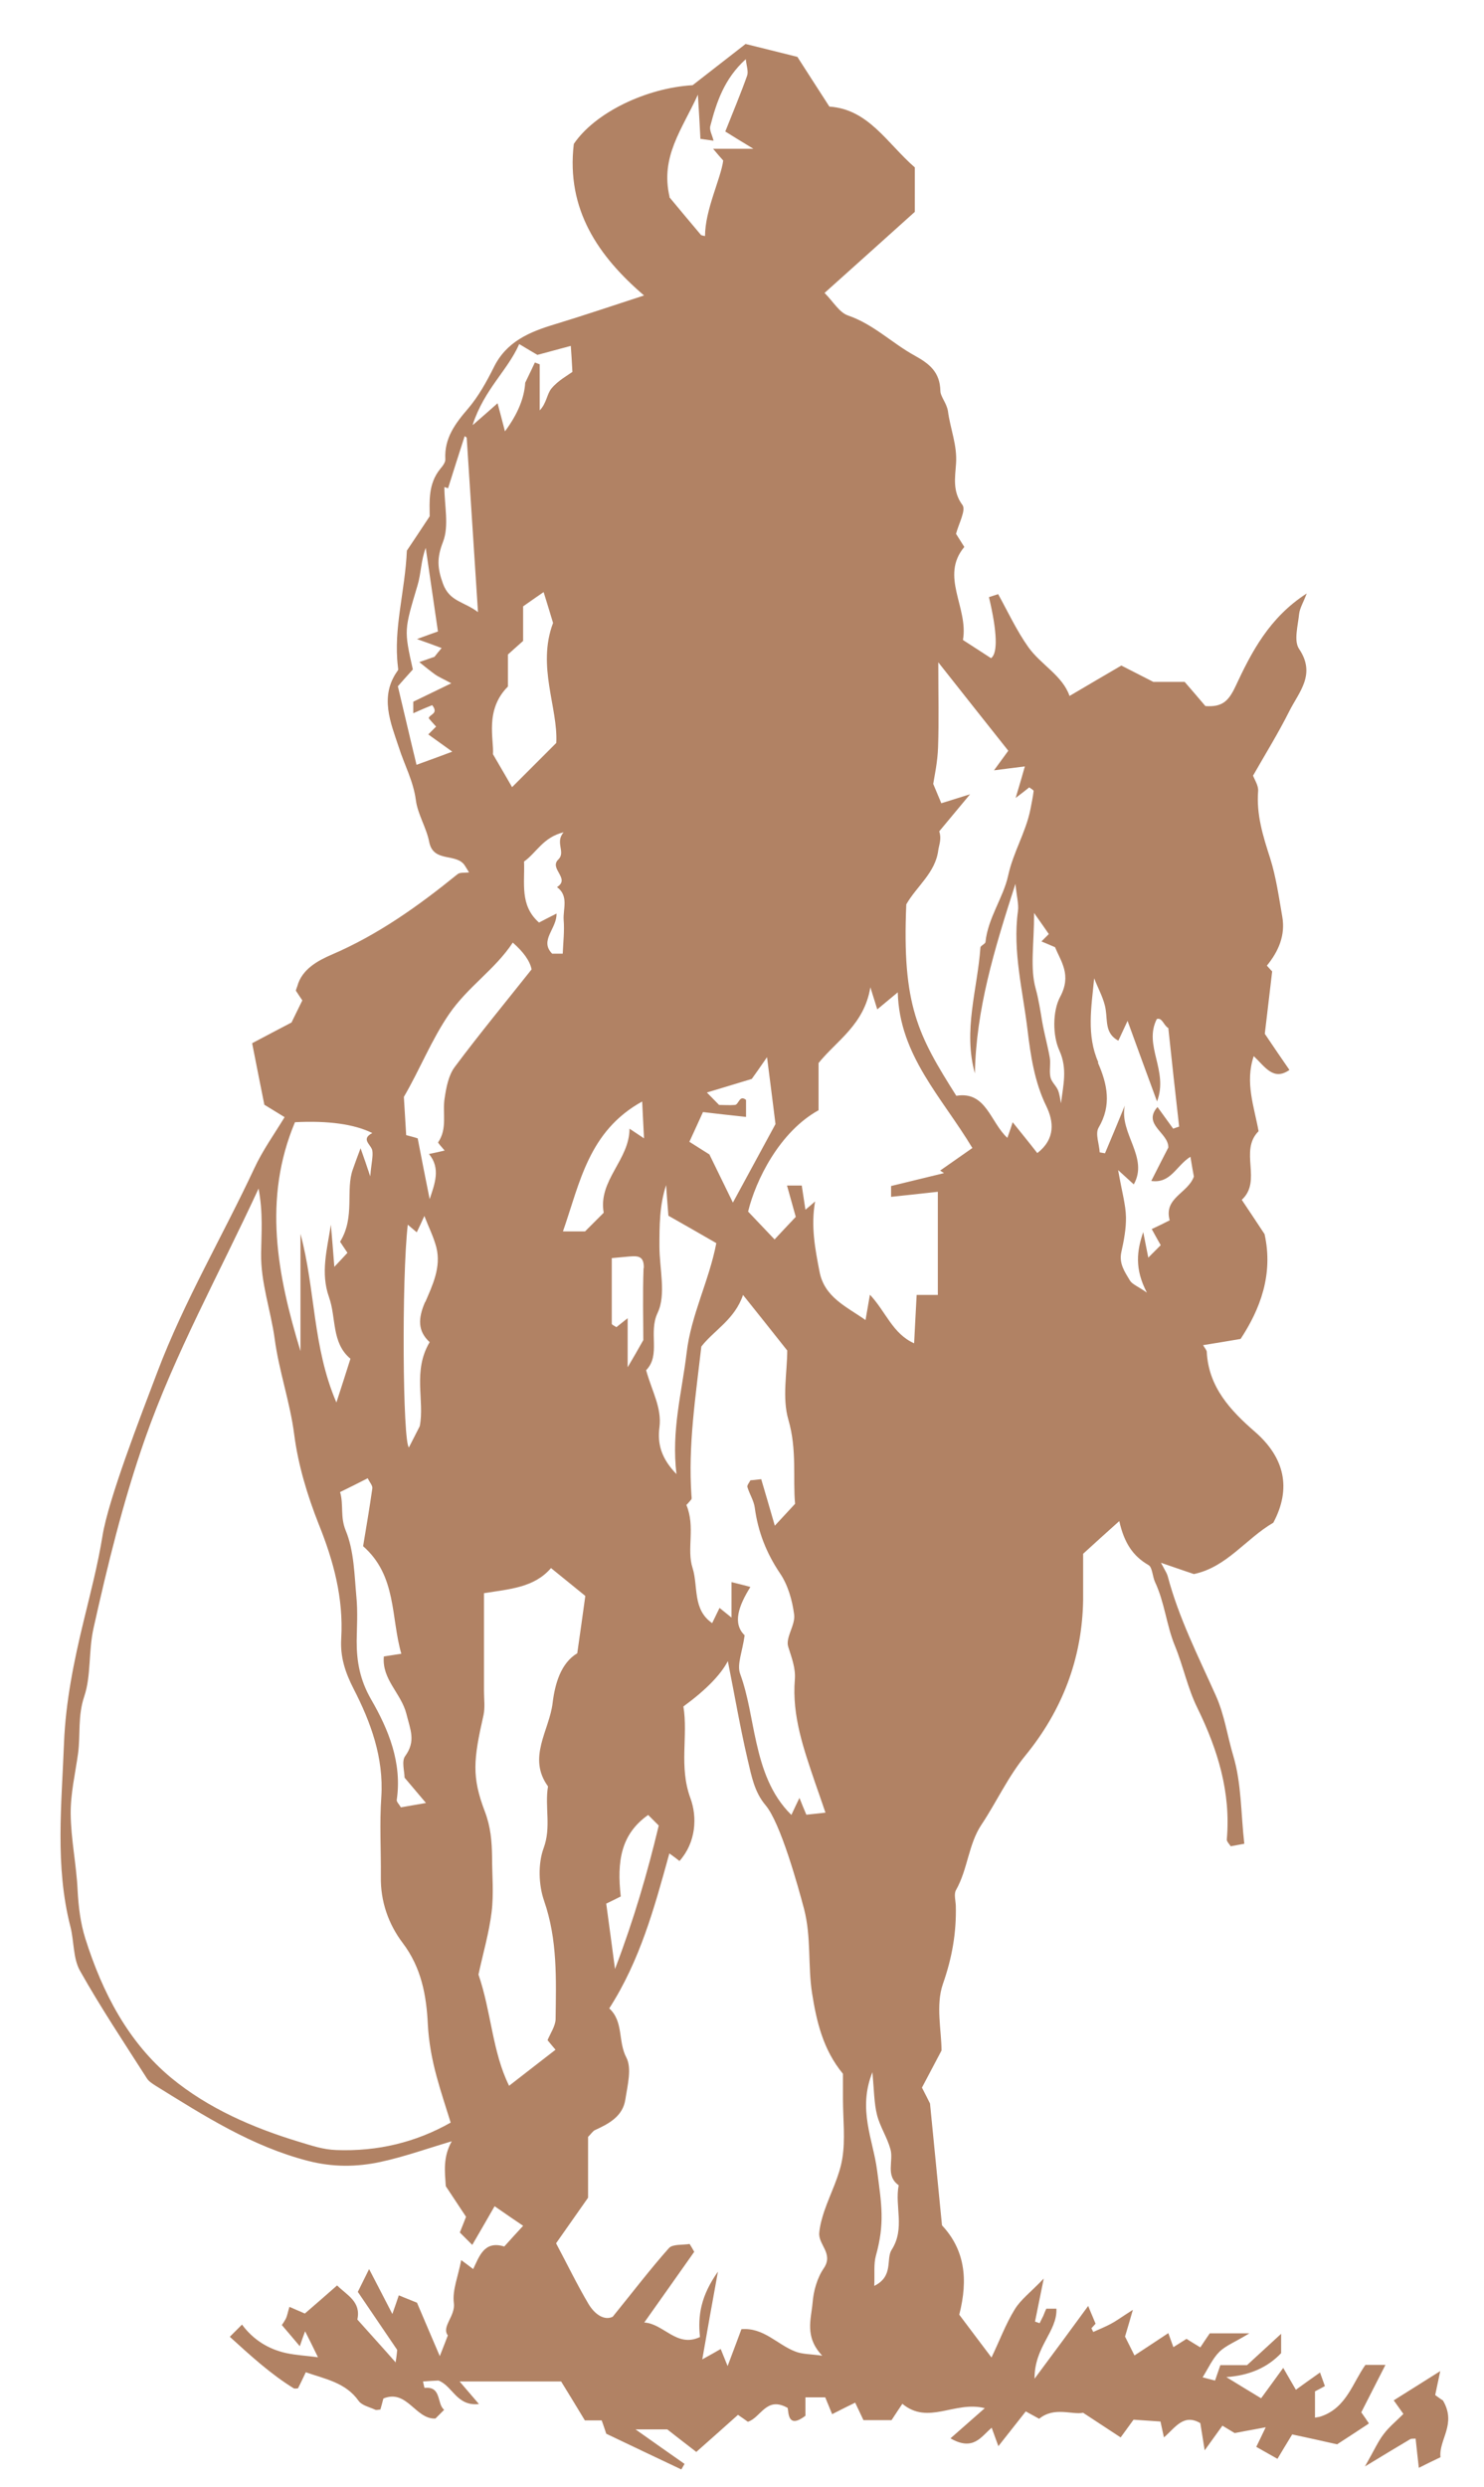
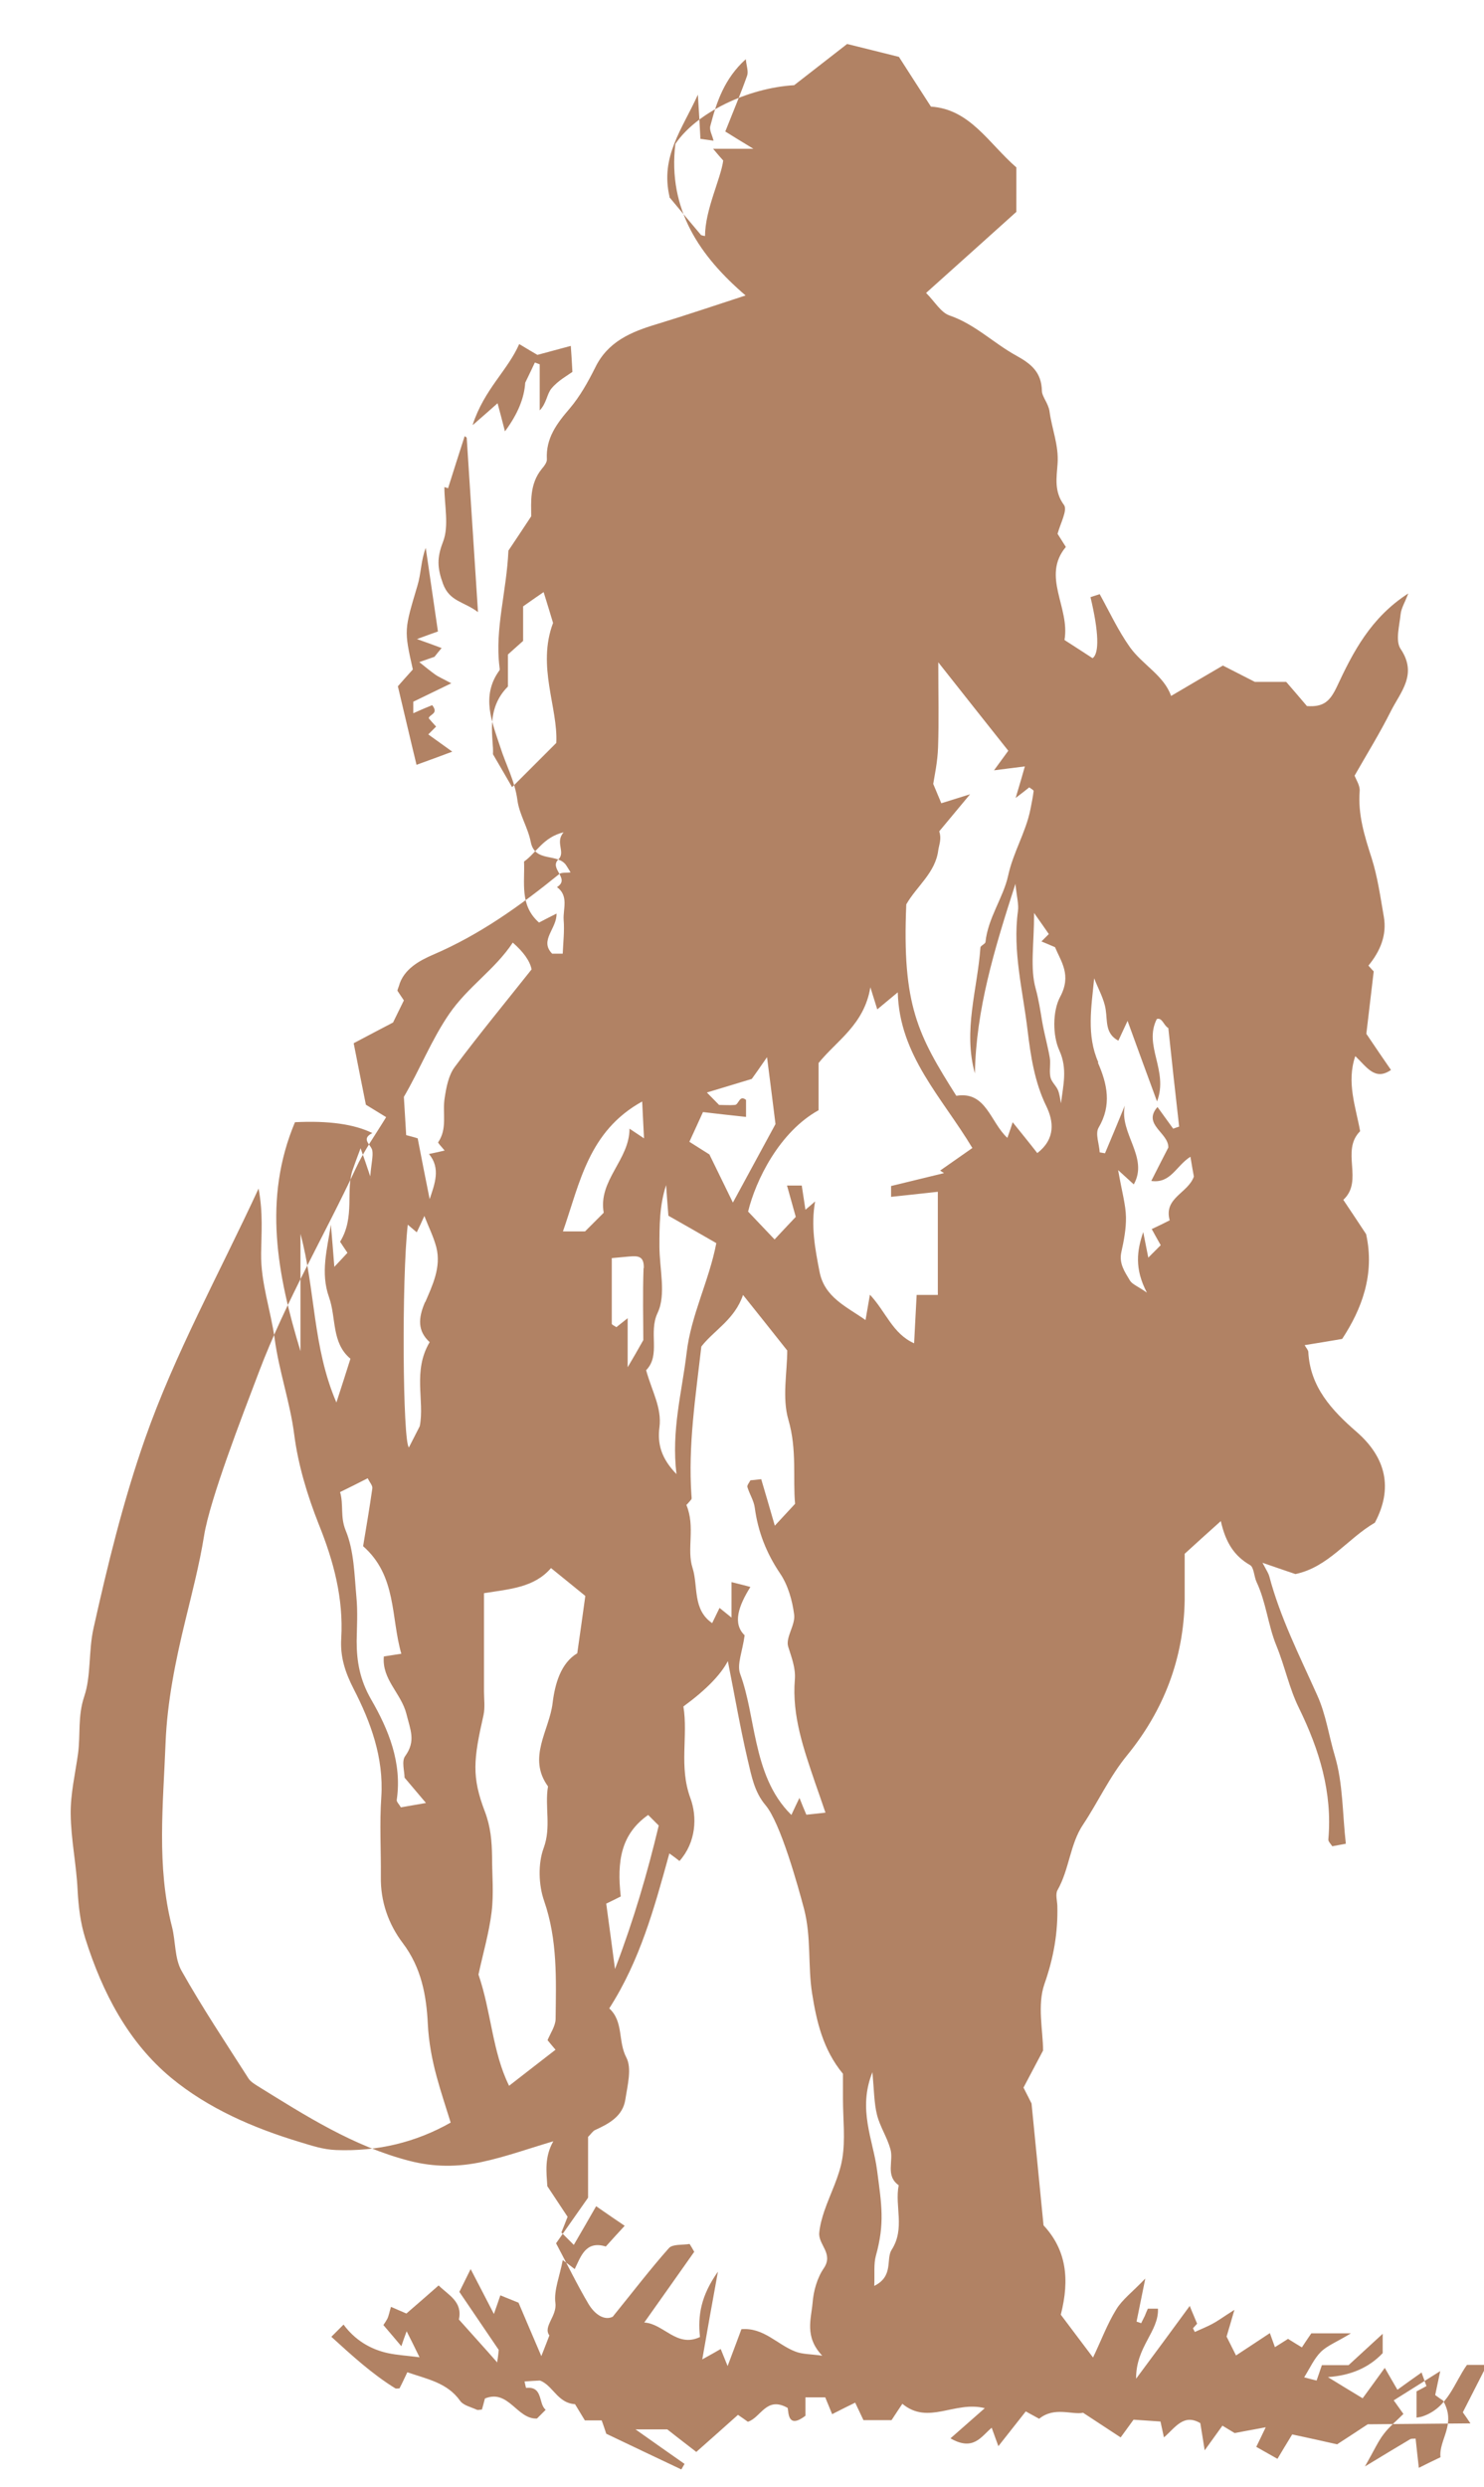
<svg xmlns="http://www.w3.org/2000/svg" viewBox="0 0 644.5 1080">
-   <path d="M626.6 1042.3c-.1 0-2.4-1.6-3.3-2.3.9-4.1 1.4-6.8 2.2-10.4-7.8 4.9-14.1 8.9-20.2 12.7 1.2 1.7 2.5 3.5 4.2 5.9-3.2 3.2-6.3 5.7-8.6 8.8-2.4 3.1-4 6.8-8.1 14 8.9-5.4 14.2-8.6 19.6-11.8.6-.4 1.6-.2 2.4-.3.5 4.4.9 8.7 1.4 12.7 3.2-1.6 5.6-2.8 9.4-4.6-.8-7.7 7.1-14.3 1.1-24.6M397.9 562.3h9.4v-44.8c-7.1.8-13.7 1.5-20.3 2.2V515c7.4-1.8 15.2-3.7 23-5.6-.6-.4-1.1-.7-1.7-1.1 4.7-3.3 9.4-6.6 14-9.8-13.2-22-31.7-40.2-32.4-67.6-3.4 2.8-6 5-8.9 7.4-1-3.2-1.6-5.1-3-9.6-2.7 16.3-14.6 23.1-22.5 32.9v20.5c-17 9.4-27.3 30.4-30.6 44 4.1 4.3 8 8.4 11.5 12.1 2.7-2.9 5.4-5.8 9.2-9.8-.9-3.3-2.3-8.2-3.8-13.6h6.4c.5 3.4 1 6.6 1.6 10.5 1.9-1.6 3.1-2.6 4.2-3.6-1.9 10.7 0 20.6 1.9 30.4 2.1 11.2 11.6 15.2 20 21.1.7-4.1 1.2-7.1 1.9-11 6.9 7.3 9.8 16.9 19.2 21.1.4-7.3.7-13.9 1.1-21m-7.8 386.6c-5.9-4.2-2.1-10.6-3.6-15.7-1.4-5.1-4.5-9.7-5.8-14.8-1.3-5.2-1.3-10.8-2-18.6-6.5 16.1.3 29.4 2 42.5 2 15.2 3.4 23.1-.5 37.2-1 3.6-.5 7.6-.7 13.1 8.5-4.2 5-11.6 7.5-15.6 6-9.3 1.3-18.9 3.1-28.1m-24.2-37v-11.4c-8.7-10.5-11.5-22.9-13.4-34.9-1.9-12-.3-24.4-3.5-36.7-2.6-9.8-10.2-37.3-16.7-45-4.9-5.8-6.1-12.7-7.7-19.4-3.3-14-5.7-28.2-8.7-43.2q-4.7 9-19.3 19.7c2.1 12.8-2 26 3 39.7 3.1 8.3 2.5 19.3-4.7 27.4-1.5-1.2-2.6-2-4.4-3.3-6.5 23.6-12.7 46.4-26.1 67.3 6.3 5.8 3.7 14.2 7.4 21.3 2.5 4.7.5 12.2-.4 18.2-1.1 7.3-7 10.5-13.1 13.3-1 .4-1.7 1.6-3.1 3v26.4c-5.5 7.8-9.9 14.1-13.9 19.8 4.9 9.2 9.1 17.9 14 26.2 2.7 4.6 6.9 7.5 10.6 5.7 9-11.1 16.4-20.8 24.4-29.8 1.6-1.8 5.9-1.3 9-1.8.7 1.1 1.4 2.3 2 3.4-7.1 10.1-14.2 20.1-21.7 30.7 8.5.5 14.1 11.1 24.2 6.3-1-9.4.4-17.9 7.8-28.4-2.6 14.2-4.6 25.4-6.8 38.1 3.6-2 5.8-3.2 8-4.5.8 2 1.6 3.9 3 7.4 2.5-6.7 4.7-12.4 6-16 9.7-.8 15.4 6.6 23.4 9.7 3 1.2 6.6 1.1 11.7 1.8-7.8-8.2-4.8-15.9-4.2-22.9.4-5.2 2-10.9 4.9-15.1 4.3-6.4-2.5-10.2-2-15.4.3-3.2 1.2-6.4 2.2-9.4 2.6-7.6 6.5-14.9 7.8-22.7 1.4-8.4.3-17.3.3-25.9m-124.8-21.4c-1.4-1.6-2.4-2.9-3.5-4.2 1.3-3.1 3.4-6.1 3.5-9.1.2-17.3.9-34.4-5-51.4-2.4-6.9-2.7-16.1-.2-22.9 3.4-9.2.4-18 1.9-26.8-9.1-12.5.6-24.3 2-36.2 1-8.2 3.5-17.3 10.7-21.6 1.3-9.2 2.5-17.4 3.5-24.9-4.7-3.8-9.8-8-14.9-12.1-7.3 8.5-17.9 9.1-29.1 10.9v42.6c0 3.4.5 7-.2 10.3-4.4 19.4-5.2 26.8.6 42 2.5 6.6 3 12.8 3.1 19.4 0 8.1.8 16.2-.2 24.2-1.1 9-3.7 17.8-5.7 27.1 5.6 16.3 6 33.6 13.3 48.3 7.3-5.7 13.8-10.7 20.1-15.6m-10.3-469q-1-5.5-8.2-11.8c-7.7 11.7-19.5 19.1-27.7 31.1-7.7 11.3-12.5 23.7-19.6 35.9.3 5.3.7 11.4 1 16.6 3 .8 4.5 1.2 5 1.4 1.8 9.4 3.5 17.9 5.2 26.4 2.2-6.6 4.9-13.4-.3-19.6 2.8-.6 4.4-.9 6.8-1.5-1.2-1.5-3-3.3-2.8-3.6 4.1-6 1.8-12.7 2.8-19.1.7-4.7 1.7-10 4.4-13.6 10.6-14.2 21.9-27.9 33.4-42.4m-35.2 500.7c-2.1-6.8-4.3-13.3-6.1-20-2-7.4-3.4-14.9-3.8-22.7-.6-12.4-2.8-24.5-10.9-35.2-6.2-8.2-9.7-18.1-9.5-28.8.1-11.5-.6-23.1.2-34.6 1.1-17.1-4.6-32.5-12-46.9-3.8-7.4-5.9-14.1-5.4-22 1-17.4-3.3-33.5-9.8-49.6-4.9-12.4-8.9-25.6-10.6-38.7-1.8-14.2-6.6-27.5-8.5-41.7-1.7-12.4-6.1-24.4-5.9-37.2.1-8.6.9-17.4-1.1-28.1C94.9 553.7 76 587.7 63 624.7c-9.5 27.1-16.2 54.6-22.4 82.4-2.2 9.9-1 20.6-4 29.5-2.9 8.6-1.6 16.6-2.7 24.8-1.2 8.7-3.3 17.5-3.2 26.2.1 11.1 2.5 22.1 3 33.2.4 7.2 1.2 14.1 3.4 21.1 7.4 23.4 18.6 44.9 37.3 60.4 16 13.2 35.5 21.7 55.7 27.8 5.3 1.6 10.2 3.3 15.9 3.5 18.1.7 34.7-3.4 49.7-11.9m-65.2-334.9v-51c6.5 24 5.2 49.1 15.6 73.2 2.2-6.8 4-12.3 6.1-19-8.3-6.9-6.1-17.7-9.3-26.7-3.8-10.7-.8-20.9.8-31.5.5 5.8 1 11.5 1.5 18.3 2.6-2.7 4.1-4.4 5.7-6.1-1.1-1.6-2.2-3.3-3.2-4.8 6.7-10.9 2.2-22.5 5.6-31.6.9-2.5 1.8-5.1 3.3-9 1.7 4.8 2.4 6.8 4.2 12.2.5-6 1.3-8.7.9-11.2-.5-2.6-5.2-4.9 0-7.6q-11.8-5.8-33.6-4.7c-14 33.3-7.7 66.3 2.4 99.4m36.1 132.6c2.6-.4 5.8-.9 7.7-1.2-4.6-15.8-1.9-33.8-16.6-46.7 1.3-7.9 2.8-16.5 4-25.1.2-1.2-1.2-2.7-2-4.4-4.3 2.2-8.1 4.1-12 6 1.6 5.5 0 10.7 2.4 16.6 3.7 8.9 3.8 19.3 4.7 29.1.6 6.3.2 12.7.1 19 0 8.9 1.4 16.8 6.2 25.2 7.6 13.1 13.6 27.6 11.2 43.8-.1.8 1 1.8 1.8 3.2 2.8-.5 5.8-1 10.9-1.9-3.9-4.6-6.4-7.6-9.3-11 0-2.7-1.4-7.2.3-9.4 4.7-6.5 2.2-11.4.5-18.3-2.3-9-10.7-14.9-9.8-24.9m18-153.9c3.1-7.2 7-15.2 4.8-23.8-1.2-4.6-3.4-8.9-5.2-13.6-1.1 2.5-2.2 4.8-3.3 7.1-1.4-1.2-2.6-2.2-3.9-3.3-2.7 23.3-2.2 94.7.5 96.7 1.5-2.9 2.9-5.7 4.7-9.2 2.2-11.1-3.2-23.9 4.3-36.5-5.2-4.8-5.1-10.2-2-17.4m23-299.5c-1.7-26.5-3.3-51.1-4.9-75.7 0-.4-.8-.7-.9-.8-2.4 7.4-4.8 15-7.2 22.6-.5-.2-1.1-.3-1.6-.5 0 8 2.1 16.9-.6 23.8-2.7 7-2.5 11.3 0 18.2 2.9 7.8 9 7.6 15.2 12.3m-11.3 60.5c-3.8-2.7-7-5-10.3-7.4l3.4-3.4c-1.1-1.2-2.2-2.4-3.2-3.6.3-1.8 4.5-1.9 1.5-5.7-2.5 1-5.1 2.1-8.2 3.5v-5c4.9-2.4 9.5-4.6 16.5-8-3.9-2.1-5.6-2.8-7-3.8-2.2-1.6-4.3-3.3-6.9-5.4 2.6-.9 4.6-1.6 6.6-2.3 1-1.3 2-2.5 3.1-3.8-3.2-1.2-6.4-2.4-10.7-3.9 4.3-1.6 6.3-2.3 9.1-3.3-1.8-12.2-3.5-24.2-5.3-36.3-2.1 5.5-2 11.2-3.6 16.4-5.7 19.2-5.9 19.1-2 36.4-2.4 2.6-4.9 5.5-6.5 7.3 2.8 11.7 5.2 22.2 8.1 34.1 5.3-1.9 10.4-3.8 15.5-5.7m9-141.9c5.4-4.7 7.9-6.9 10.7-9.4 1.2 4.4 2 7.6 3.2 12.2q8.2-11 8.8-21.1c2.3-4.8 3.3-6.8 4.2-8.8.7.3 1.4.5 2.1.8v20c3-3.1 3.1-7.1 5.1-9.5 2.8-3.4 7-5.7 9.1-7.2-.3-5.2-.4-7.4-.7-11.3-5.2 1.4-9.7 2.6-14.5 3.9-1.9-1.1-4.1-2.4-7.9-4.7-5.1 11.6-15.1 19.5-20.2 35m8.8 143.1c4.3 7.4 6.6 11.3 8.3 14.3l19.2-19.2c.8-15.3-8.5-33.3-1.4-52.1-1.3-4.3-2.5-8.3-4.1-13.4-3.3 2.3-6 4.1-8.9 6.2v15c-2.5 2.2-4.6 4.1-6.6 5.9v13.9c-10.2 10.2-6 23.1-6.5 29.4m27.6 69.1c.3 6.6-7.6 11.7-1.9 17.5h4.6c.2-4.9.8-9.8.4-14.7-.3-4.8 2.3-10.4-2.9-14.2 6-3.7-3.6-8 .6-12 3.3-3.2-1.6-7.4 2.3-11.8-8.9 2.1-11.9 9-17.2 12.7.4 9.3-2 19 6.5 26.5 2.1-1.1 4.2-2.2 7.6-3.9m2.8 138h9.6l8.1-8.1c-2.5-14.1 11.2-22.9 11.2-36.5l6.3 4.2c-.3-5.9-.5-10.2-.8-16-23.3 12.9-27 35.2-34.4 56.4m18.8 292c1.4 10.2 2.5 18.5 3.8 28.3 8.2-21.5 14.1-41.8 19-62.3l-4.6-4.6c-11.9 8.4-13.6 20.2-11.9 35.4-2 1-5.2 2.6-6.3 3.1m16.3-275.9c.2-5.3-2.5-5.4-6.2-5.1-2.6.2-5.2.5-7.7.7v28.5c0 .5 1.4 1 2 1.5 1.2-1 2.3-1.8 4.9-3.9v21.3c2.8-4.8 3.9-6.6 6.8-11.8 0-8.4-.3-19.8.1-31.2m1.1 44.2c2.5 9.2 6.9 16.3 5.8 24.9-.9 7.1.7 13.4 7.4 20.3-2.3-19 2.4-35.7 4.4-52.6 1.9-16.5 9.8-31.4 12.9-47.7-7.6-4.4-14.1-8.1-20.8-11.9-.4-4.6-.7-8.9-1-13.3-2.9 8.8-2.9 17.7-2.9 26.6 0 9.8 3 20.9-.8 28.9-4.1 8.6 1.5 18.3-5 24.9m10.1-509.4c4 4.8 9.3 11.2 13.8 16.5.6.2 1.1.3 1.7.4 0-11.4 6.9-25 7.9-32.8-1.2-1.3-2.2-2.5-4.4-5.1h17.5c-6.6-4-9.8-6-12.2-7.5 3.4-8.6 6.7-16.4 9.5-24.3.6-1.8-.3-4.2-.6-7.1-9.3 8.4-12.7 18.6-15.4 29-.5 1.8.8 3.9 1.4 6.4-2.3-.3-3.9-.6-5.7-.8-.3-5.8-.6-11.3-1.1-19.2-6.9 15.2-16.4 26.9-12.3 44.4m51 500.8c-6.5-8.2-12.6-15.9-19.1-24-3.6 10.7-12.7 15.4-18.1 22.4-2.5 21.8-5.8 43-4.3 64.6 0 .6.2 1.3 0 1.7-1 1.3-2.2 2.5-2.2 2.5 4 9.5 0 19.2 2.7 27.4 2.5 8-.1 18 8.5 23.9 1.1-2.2 2.1-4.4 3.2-6.6 1.5 1.2 2.6 2.1 5.2 4.2V687c3.3.8 5.2 1.3 8.2 2.1-5.2 8.3-7.8 15.9-2.5 21-1 7.2-3.4 12.6-2 16.6 3.6 9.8 4.8 20 7.1 30 2.5 11.1 6.2 22.6 15.2 31.4 1.2-2.6 2.2-4.7 3.5-7.4 1.1 2.8 1.9 4.7 3 7.3 2.8-.3 5.8-.6 8.3-.9-1.7-5-3.1-9-4.5-13-4.9-14.5-10.1-29-8.8-44.8.4-5-1.4-9.5-2.9-14.3-1.2-4 3.2-9.4 2.6-13.9-.8-6.2-2.7-12.9-6.2-18-5.9-8.8-9.5-18-10.9-28.4-.4-3.1-2.3-5.9-3.2-9-.2-.8.8-1.9 1.3-2.9 1.1-.1 2.2-.2 4.7-.5 2 6.8 4.1 13.9 5.9 20.2 2.4-2.6 5.1-5.5 8.8-9.5-1-10.9.9-23.5-2.9-36.5-2.8-9.6-.5-20.6-.5-30.2m-8.6-127.5c-3.6 5.2-5.2 7.5-6.8 9.7-6.3 1.9-12.8 3.9-19.5 5.9 2.1 2.1 3.7 3.8 5.3 5.4 2.3 0 4.6.2 6.9 0 1.7-.2 1.9-4.5 4.8-2.2v7.4c-6.6-.7-12.8-1.4-18.7-2.1-2.2 4.8-3.9 8.6-5.9 12.9 3.8 2.4 7 4.4 8.7 5.5 3.7 7.5 6.8 14 10.2 20.9 6.9-12.7 13-24 18.5-34.1-1.1-9-2.2-17.4-3.7-29.2m82.4 16.9c12.8-2 14.6 11.5 22 18.3 1.2-3.4 1.9-5.4 2.3-6.8 3.6 4.5 7.2 8.9 10.7 13.4 8-6.2 7.1-13.8 3.9-20.4-5.1-10.4-6.8-22-8.1-32.7-2-17.2-6.6-34.4-4.2-52 .4-2.9-.5-6-1.1-11.8-9.3 28.8-17.1 54.7-17.6 82.3-5.2-18.6 1.1-36.5 2.4-54.6 0-.9 2.2-1.6 2.2-2.5 1.1-10.4 7.7-19.2 9.8-28.6 2.2-10.3 7.7-18.9 9.7-28.9.5-2.7 1.1-5.3 1.4-8 0-.5-1.3-1.1-1.9-1.6-1.2 1-2.4 1.9-5.9 4.6 2-6.7 3.2-10.8 4-13.7-5.1.6-9.2 1.2-13.4 1.7 2.2-3 4.4-6 6.2-8.5-9.6-12.1-19.2-24.2-30.4-38.4 0 14.3.3 25.6-.1 36.9-.2 6.4-1.6 12.7-2.1 15.9 1.7 4.2 2.9 6.8 3.5 8.4 5.5-1.7 9-2.8 12.5-3.9-4.5 5.4-8.9 10.7-13.4 16.1 1.1 3.2 0 5.6-.4 8.1-1.2 9.9-9.4 15.7-13.9 23.6-1.9 43.9 5.1 56.8 21.7 83.1m33.8-79.3c0 13.8-1.8 23.9.7 32.8 1.3 4.8 2 9.4 2.8 14.2.9 5.3 2.4 10.5 3.3 15.7.5 2.8-.3 5.8.3 8.5.4 2 2.3 3.6 3.2 5.5.8 1.9 1 3.9 1.4 5.9.9-7.8 2.9-14.9-.7-22.9-3-6.5-3-17.1.3-23.3 5.1-9.5.4-15.3-2.2-21.6-2.4-1-3.9-1.7-5.9-2.5l3.2-3.2c-1.4-2-2.8-4.1-6.5-9.3m27.8 65.1c4.1 9.3 6.1 18.5.3 28.3-1.5 2.6.3 7.1.5 10.7.8.1 1.5.3 2.3.4 2.9-6.9 5.8-13.8 8.6-20.7-2.5 12.1 10.5 22.4 3.9 34.2-1.2-1.1-2.4-2.2-6.8-6.2 1.7 9.7 3.3 15 3.4 20.4.1 5.1-.9 10.2-2 15.2s1.5 8.6 3.7 12.3c1 1.7 3.4 2.5 7.4 5.3-5.5-10.5-4.3-18.3-1.6-26.3.7 3.5 1.4 7 2.2 11.1l5.4-5.4c-1.3-2.3-2.6-4.6-3.9-7 3.2-1.5 5.5-2.6 7.8-3.8-2.7-9.8 7.9-11.7 10.5-19-.4-2-.8-4.5-1.5-8.6-6.3 4-8.5 11.7-17 10.5 2.7-5.3 5-9.9 7.4-14.5.2-6.4-11.4-10-4.7-17.6 2.3 3.1 4.5 6.3 6.8 9.4.9-.3 1.8-.6 2.6-.9-1.6-14.2-3.2-28.4-4.7-42.8-2-1-2.6-4.7-5-3.9-5.9 11.6 5.2 22.3.1 35.8-4.7-12.7-8.5-23.2-12.8-35-1.9 4.1-3 6.4-4 8.6-5.8-3.1-4.7-8.5-5.5-13.5-.7-4.7-3.3-9.1-5-13.6-1.2 12.5-3.4 24.7 1.8 36.5m117 591.4c-4.5 3-9 5.9-13.3 8.7-6.6-1.5-12.9-2.9-19.5-4.3-2.5 4.1-4.5 7.4-6.4 10.6-2.8-1.6-5.8-3.3-9.2-5.2 1.2-2.5 2.3-4.7 4.1-8.5-5.1.9-9 1.7-13.5 2.5-.8-.5-2.6-1.6-5.3-3.2-2.3 3.2-4.3 6-7.7 10.7-.9-5.7-1.4-8.8-1.9-11.8-7.3-4.3-10.9 2-15.8 6.2-.5-2.4-.9-4-1.5-6.9-3.2-.2-6.9-.5-11.7-.8-1.7 2.4-3.8 5.2-5.6 7.7-5.5-3.6-10.1-6.6-16.3-10.7-4.9 1-12.4-2.8-19.1 2.6-1.9-1.1-4.1-2.2-5.8-3.2-4.2 5.3-7.8 9.9-11.9 15.1-1.1-3.1-1.9-5.1-2.9-8-4.5 3.7-7.9 10.4-17.9 4.6 5.1-4.5 9.2-8.1 14.9-13.1-13.1-3.3-24.5 7.5-35.8-1.9-1.7 2.5-3.5 5.3-4.7 7.1H375c-1.1-2.3-2.2-4.6-3.6-7.6-3.1 1.5-5.9 2.9-10 5-1-2.5-2-4.8-3-7.3h-8.6v8c-7.5 5.7-7.3-1-7.7-3.4-9.3-5.3-11.6 4.2-17.3 6-1.6-1.1-2.9-2.1-4.3-3-5.9 5.3-12 10.7-18.1 16.1-3.3-2.6-6.8-5.2-12.6-9.8H276c7.9 5.6 14.6 10.3 21.3 15-.5.8-.9 1.6-1.4 2.4-10.8-5.1-21.7-10.3-32.6-15.5-.7-2-1.3-4-2-5.8H254c-3.4-5.6-6.7-11.1-10.3-16.9h-44.1c3.1 3.6 5.2 6.1 8.4 9.8-9.7 1.1-11.5-8-17.6-10.2-2 .1-4.2.2-6.7.4.3 1.3.6 2.8.7 2.8 7.5-.8 5.2 6.9 8.5 9.5l-3.8 3.8c-8.7.4-12.3-12.9-22.6-8.7-.4 1.7-.9 3.3-1.3 4.8-.8 0-1.8.4-2.4 0-2.4-1.1-5.6-1.8-7-3.7-5.6-8-14.4-9.5-23-12.5-1.1 2.3-2.2 4.7-3.4 7-.7 0-1.4.2-1.8 0-10.2-6.3-19-14.4-27.8-22.4l5.3-5.3c4.8 6.5 11.4 10.7 19.3 12.4 4.2.9 8.5 1.1 13.7 1.8-2.2-4.5-3.7-7.6-5.6-11.3-1 2.7-1.7 4.7-2.3 6.5-2.3-2.7-4.6-5.5-7.8-9.2.2-.3 1-1.4 1.7-2.7.7-1.4.9-3 1.6-5.2 2.5 1.1 4.4 1.9 6.7 2.9 4.3-3.7 9.1-7.9 14-12.2 4.2 4.2 10.5 7 8.8 14.8 5.5 6.2 11.1 12.3 16.6 18.6-.6.5-.1.3 0 0 .4-2.2.6-4.4.7-5.4-6.1-9-11.6-17.1-17.1-25.2 1.8-3.6 3.3-6.7 4.9-9.9 3.1 6 6.1 11.7 10.1 19.5 1.4-4 2-5.7 2.8-8.1 2.4 1 5 2 7.9 3.2 2.7 6.3 5.6 13.2 9.9 23.2 1.8-4.6 2.6-6.6 3.5-9-2.9-3.8 3.4-8.4 2.6-14.1-.7-5.6 1.9-11.6 3.2-18.6 2.3 1.7 3.4 2.5 5.2 3.9 2.7-5.6 4.8-12.5 13.5-9.8 2.8-3.1 5.5-6.1 8.2-9-3.6-2.4-7.5-5.1-12.4-8.5-3 5.3-6.4 11.1-9.7 16.8l-5.4-5.4c.7-1.7 1.5-3.7 2.7-6.8-2.4-3.7-5.6-8.4-8.8-13.3-.4-6.2-1.3-12.6 2.6-19.5-10.8 3.2-20.8 6.8-31.1 9s-20.6 2.3-31.4-.5c-24.4-6.3-45.1-19.6-66.1-32.6-1.4-.9-3-1.9-3.8-3.2-9.9-15.5-20.1-30.8-29.1-46.8-3-5.4-2.5-12.7-4.1-19-6.8-26.4-3.8-53.4-2.8-79.9.7-17.7 4.3-35.6 8.6-53.2 2.9-12 6.1-24.2 8.1-36.6 2.5-15.8 16.5-51.9 23.9-71.4 11.6-30.6 28.2-58.7 42-88.2 3.6-7.8 8.7-14.9 13.2-22.3-2.8-1.7-5.9-3.6-8.8-5.4-1.8-9-3.5-17.5-5.3-26.7 5.9-3.1 11.1-5.9 17.1-9 1.2-2.4 2.8-5.8 4.7-9.6-.8-1.2-1.7-2.5-2.8-4.2 0-.3.3-1.1.6-1.9 2-7.6 9.3-11.3 14.8-13.7 20.3-8.7 37.8-21.2 54.8-35 1.1-.9 3.1-.5 5-.8-.8-1.3-1.3-2.1-1.8-2.9-3.6-5.7-13.7-1.1-15.5-10.3-1.2-6.2-5-12-5.8-18.2-1.1-8.3-5-15.3-7.4-22.9-3.5-10.6-8.6-22.2-.4-33.4.3-.4 0-1.1 0-1.7-2-16.5 3.1-32.4 3.9-50.3 2.5-3.7 5.8-8.7 9.9-14.9 0-6.1-.8-14 4.6-20.6 1-1.2 2.3-2.8 2.2-4.2-.5-9.1 4.3-15.5 9.9-22 4.5-5.3 8-11.6 11.1-17.8 5.5-11.3 15.6-15.5 26.6-18.8 12.8-3.9 25.5-8.2 38.7-12.5-19.7-16.9-33.9-37.2-30.5-65.8 9.1-13.5 31.3-24.3 51.6-25.5 8.5-6.6 16.3-12.7 23-17.9 7.8 1.9 13.6 3.4 22.5 5.6 3.4 5.3 8.4 13.1 13.9 21.6 17 1.1 25.1 16 37.1 26.4V92c-12.4 11.2-25.4 22.8-39.2 35.2 3.8 3.8 6.4 8.5 10.2 9.8 11.1 3.8 19.2 12.1 29.1 17.5 6.3 3.5 10.8 7.1 11 15.2 0 2.5 2.8 5.4 3.3 8.9 1 7.6 4.1 14.8 3.5 22.8-.4 5.9-1.6 12 2.8 17.9 1.6 2.2-1.6 8-2.8 12.5.9 1.4 2.1 3.3 3.6 5.7-10.7 12.8 1.9 26.3-.6 40.4 4 2.6 8.1 5.2 12.2 7.9 3-2.1 2.7-11.4-.9-26.5 1-.3 2-.7 4-1.3 4.2 7.6 8 15.8 13.1 23 5.5 7.7 14.8 12.3 17.9 21.2 7.3-4.3 14.6-8.6 22.5-13.2 4.1 2.1 8.4 4.3 13.9 7.1h13.6c2.8 3.2 6.1 7.1 9 10.5 7.3.5 10-2.1 13-8.4 7-15 14.7-30 31-40.5-1.4 3.8-3 6.3-3.3 8.9-.5 5.1-2.4 11.7 0 15.2 7.4 11 0 18.6-4.2 26.9-4.8 9.6-10.5 18.8-15.8 28.1.6 1.7 2.4 4.3 2.2 6.7-.8 10.2 2.1 19.5 5.2 29.1 2.6 8.2 3.8 16.9 5.3 25.5 1.4 8.1-1.7 15.1-6.7 21.2 1.1 1.3 2.3 2.5 2.3 2.5-1.2 10-2.2 18.7-3.2 27.1 3.8 5.7 7.2 10.6 10.7 15.7-7 4.9-10.6-1.4-15.5-6-3.9 11.4.2 22 2.1 32.6-8.6 8.6 1.7 21.5-7.3 29.8 3.5 5.2 6.8 10.2 9.9 14.9 3.9 17.6-2 32.7-10.4 45.5-5.7 1-10.8 1.8-16.3 2.7.8 1.4 1.6 2.2 1.6 3 .8 15.2 10.2 25.3 20.9 34.6 13 11.3 15.9 24.7 8 39.5-12 7-20.2 19.3-34.5 22.3-3.6-1.2-7.6-2.6-14.3-4.9 1.9 3.6 2.6 4.6 2.9 5.7 4.8 18.2 13.3 34.9 20.9 51.9 3.8 8.4 5 17.5 7.6 26.2 3.6 12 3.3 25.2 4.8 38.2-2.8.5-4.4.8-5.9 1.1-.7-1.1-1.8-2.1-1.7-3 1.8-20.4-3.9-38.9-12.8-57.1-4.2-8.5-6.1-18.1-9.8-27.1-3.6-8.8-4.4-18.7-8.6-27.6-1.1-2.4-1.1-6.3-2.8-7.3-6.8-3.9-10.6-9.7-12.7-19.1-6 5.4-10.6 9.5-15.7 14.2v20.1c-.4 25.4-9.1 47.9-25 67.4-7.7 9.4-12.6 20.3-19.2 30.2-5.6 8.4-5.9 19.3-11 28.3-1 1.7-.2 4.5-.1 6.8.3 11.7-1.6 22.6-5.6 34-3.2 9.2-.6 20.3-.6 28.9-3.3 6.3-5.8 11-8.5 16.1 1.4 2.7 2.6 5.1 3.5 6.9 1.7 17.7 3.5 35.1 5.2 52.9 9.8 10.5 11.5 23.2 7.5 38.8 3.7 5 8.7 11.5 14 18.6 3.6-7.5 6.2-14.6 10.1-20.9 2.6-4.3 7-7.5 12.6-13.4-1.6 8-2.7 13.3-3.8 18.7.7.2 1.4.5 2 .7.5-1.1 1.1-2.1 1.6-3.2.4-1 .8-2 1.3-3.1h4.4c.4 10-9.6 16.4-9.5 30.4 8.9-12 15.5-20.9 23.3-31.6 1.1 2.8 2.2 5.2 3.2 7.7.4-.4-.7.8-1.8 2 .3.5.5 1.1.8 1.6 2.6-1.2 5.2-2.2 7.6-3.5 2.3-1.2 4.4-2.8 9.6-6.1-1.7 5.9-2.5 8.6-3.4 11.6l4.1 8.2c4.9-3.2 9.7-6.4 14.7-9.7.5 1.5 1.3 3.5 2.2 6.1 1.7-1.1 3.3-2.1 5.7-3.6 1.5.9 3.3 2.1 6 3.7 1.2-1.8 2.7-4.1 4.1-6.1h17.2c-6.2 3.8-10.3 5.3-13.1 8.1-2.9 2.9-4.7 7-7.2 11 1.8.5 3.4.9 5.4 1.4.8-2.2 1.4-4.2 2.3-6.7h11.6c5-4.6 9.8-9 14.8-13.6v8.4c-6.1 6.4-13.9 9.7-23.8 10.4 4.8 3 9.7 5.9 15.1 9.2 3.2-4.4 6-8.2 9.6-13.2 2.1 3.6 3.5 6.1 5.5 9.5 3.2-2.3 6.2-4.5 10.5-7.5.4 1.3 1.2 3.3 2.1 5.9-.5.3-3.3 1.8-4.3 2.3v11.4c1.2-.2 2-.3 2.8-.6 10.9-3.8 13.6-14.6 19.1-22.3h8.7c-3.6 7.1-7 13.7-10.5 20.6 1.2 1.7 2.4 3.4 3.3 4.8M122 1009.6c0 .1-.1.1 0 0" style="fill:#b18264" />
+   <path d="M626.6 1042.3c-.1 0-2.4-1.6-3.3-2.3.9-4.1 1.4-6.8 2.2-10.4-7.8 4.9-14.1 8.9-20.2 12.7 1.2 1.7 2.5 3.5 4.2 5.9-3.2 3.2-6.3 5.7-8.6 8.8-2.4 3.1-4 6.8-8.1 14 8.9-5.4 14.2-8.6 19.6-11.8.6-.4 1.6-.2 2.4-.3.5 4.4.9 8.7 1.4 12.7 3.2-1.6 5.6-2.8 9.4-4.6-.8-7.7 7.1-14.3 1.1-24.6M397.9 562.3h9.4v-44.8c-7.1.8-13.7 1.5-20.3 2.2V515c7.4-1.8 15.2-3.7 23-5.6-.6-.4-1.1-.7-1.7-1.1 4.7-3.3 9.4-6.6 14-9.8-13.2-22-31.7-40.2-32.4-67.6-3.4 2.8-6 5-8.9 7.4-1-3.2-1.6-5.1-3-9.6-2.7 16.3-14.6 23.1-22.5 32.9v20.5c-17 9.4-27.3 30.4-30.6 44 4.1 4.3 8 8.4 11.5 12.1 2.7-2.9 5.4-5.8 9.2-9.8-.9-3.3-2.3-8.2-3.8-13.6h6.4c.5 3.4 1 6.6 1.6 10.5 1.9-1.6 3.1-2.6 4.2-3.6-1.9 10.7 0 20.6 1.9 30.4 2.1 11.2 11.6 15.2 20 21.1.7-4.1 1.2-7.1 1.9-11 6.9 7.3 9.8 16.9 19.2 21.1.4-7.3.7-13.9 1.1-21m-7.8 386.6c-5.9-4.2-2.1-10.6-3.6-15.7-1.4-5.1-4.5-9.7-5.8-14.8-1.3-5.2-1.3-10.8-2-18.6-6.5 16.1.3 29.4 2 42.5 2 15.2 3.4 23.1-.5 37.2-1 3.6-.5 7.6-.7 13.1 8.5-4.2 5-11.6 7.5-15.6 6-9.3 1.3-18.9 3.1-28.1m-24.2-37v-11.4c-8.7-10.5-11.5-22.9-13.4-34.9-1.9-12-.3-24.4-3.5-36.7-2.6-9.8-10.2-37.3-16.7-45-4.9-5.8-6.1-12.7-7.7-19.4-3.3-14-5.7-28.2-8.7-43.2q-4.7 9-19.3 19.7c2.1 12.8-2 26 3 39.7 3.1 8.3 2.5 19.3-4.7 27.4-1.5-1.2-2.6-2-4.4-3.3-6.5 23.6-12.7 46.4-26.1 67.3 6.3 5.8 3.7 14.2 7.4 21.3 2.5 4.7.5 12.2-.4 18.2-1.1 7.3-7 10.5-13.1 13.3-1 .4-1.7 1.6-3.1 3v26.4c-5.5 7.8-9.9 14.1-13.9 19.8 4.9 9.2 9.1 17.9 14 26.2 2.7 4.6 6.9 7.5 10.6 5.7 9-11.1 16.4-20.8 24.4-29.8 1.6-1.8 5.9-1.3 9-1.8.7 1.1 1.4 2.3 2 3.4-7.1 10.1-14.2 20.1-21.7 30.7 8.5.5 14.1 11.1 24.2 6.3-1-9.4.4-17.9 7.8-28.4-2.6 14.2-4.6 25.4-6.8 38.1 3.6-2 5.8-3.2 8-4.5.8 2 1.6 3.9 3 7.4 2.5-6.7 4.7-12.4 6-16 9.7-.8 15.4 6.6 23.4 9.7 3 1.2 6.6 1.1 11.7 1.8-7.8-8.2-4.8-15.9-4.2-22.9.4-5.2 2-10.9 4.9-15.1 4.3-6.4-2.5-10.2-2-15.4.3-3.2 1.2-6.4 2.2-9.4 2.6-7.6 6.5-14.9 7.8-22.7 1.4-8.4.3-17.3.3-25.9m-124.8-21.4c-1.4-1.6-2.4-2.9-3.5-4.2 1.3-3.1 3.4-6.1 3.5-9.1.2-17.3.9-34.4-5-51.4-2.4-6.9-2.7-16.1-.2-22.9 3.4-9.2.4-18 1.9-26.8-9.1-12.5.6-24.3 2-36.2 1-8.2 3.5-17.3 10.7-21.6 1.3-9.2 2.5-17.4 3.5-24.9-4.7-3.8-9.8-8-14.9-12.1-7.3 8.5-17.9 9.1-29.1 10.9v42.6c0 3.4.5 7-.2 10.3-4.4 19.4-5.2 26.8.6 42 2.5 6.6 3 12.8 3.1 19.4 0 8.1.8 16.2-.2 24.2-1.1 9-3.7 17.8-5.7 27.1 5.6 16.3 6 33.6 13.3 48.3 7.3-5.7 13.8-10.7 20.1-15.6m-10.3-469q-1-5.5-8.2-11.8c-7.7 11.7-19.5 19.1-27.7 31.1-7.7 11.3-12.5 23.7-19.6 35.9.3 5.3.7 11.4 1 16.6 3 .8 4.5 1.2 5 1.4 1.8 9.4 3.5 17.9 5.2 26.4 2.2-6.6 4.9-13.4-.3-19.6 2.8-.6 4.4-.9 6.8-1.5-1.2-1.5-3-3.3-2.8-3.6 4.1-6 1.8-12.7 2.8-19.1.7-4.7 1.7-10 4.4-13.6 10.6-14.2 21.9-27.9 33.4-42.4m-35.2 500.7c-2.1-6.8-4.3-13.3-6.1-20-2-7.4-3.4-14.9-3.8-22.7-.6-12.4-2.8-24.5-10.9-35.2-6.2-8.2-9.7-18.1-9.5-28.8.1-11.5-.6-23.1.2-34.6 1.1-17.1-4.6-32.5-12-46.9-3.8-7.4-5.9-14.1-5.4-22 1-17.4-3.3-33.5-9.8-49.6-4.9-12.4-8.9-25.6-10.6-38.7-1.8-14.2-6.6-27.5-8.5-41.7-1.7-12.4-6.1-24.4-5.9-37.2.1-8.6.9-17.4-1.1-28.1C94.9 553.7 76 587.7 63 624.7c-9.5 27.1-16.2 54.6-22.4 82.4-2.2 9.9-1 20.6-4 29.5-2.9 8.6-1.6 16.6-2.7 24.8-1.2 8.7-3.3 17.5-3.2 26.2.1 11.1 2.5 22.1 3 33.2.4 7.2 1.2 14.1 3.4 21.1 7.4 23.4 18.6 44.9 37.3 60.4 16 13.2 35.5 21.7 55.7 27.8 5.3 1.6 10.2 3.3 15.9 3.5 18.1.7 34.7-3.4 49.7-11.9m-65.2-334.9v-51c6.5 24 5.2 49.1 15.6 73.2 2.2-6.8 4-12.3 6.1-19-8.3-6.9-6.1-17.7-9.3-26.7-3.8-10.7-.8-20.9.8-31.5.5 5.8 1 11.5 1.5 18.3 2.6-2.7 4.1-4.4 5.7-6.1-1.1-1.6-2.2-3.3-3.2-4.8 6.7-10.9 2.2-22.5 5.6-31.6.9-2.5 1.8-5.1 3.3-9 1.7 4.8 2.4 6.8 4.2 12.2.5-6 1.3-8.7.9-11.2-.5-2.6-5.2-4.9 0-7.6q-11.8-5.8-33.6-4.7c-14 33.3-7.7 66.3 2.4 99.4m36.1 132.6c2.6-.4 5.8-.9 7.7-1.2-4.6-15.8-1.9-33.8-16.6-46.7 1.3-7.9 2.8-16.5 4-25.1.2-1.2-1.2-2.7-2-4.4-4.3 2.2-8.1 4.1-12 6 1.6 5.5 0 10.7 2.4 16.6 3.7 8.9 3.8 19.3 4.7 29.1.6 6.3.2 12.7.1 19 0 8.9 1.4 16.8 6.2 25.2 7.6 13.1 13.6 27.6 11.2 43.8-.1.8 1 1.8 1.8 3.2 2.8-.5 5.8-1 10.9-1.9-3.9-4.6-6.4-7.6-9.3-11 0-2.7-1.4-7.2.3-9.4 4.7-6.5 2.2-11.4.5-18.3-2.3-9-10.7-14.9-9.8-24.9m18-153.9c3.1-7.2 7-15.2 4.8-23.8-1.2-4.6-3.4-8.9-5.2-13.6-1.1 2.5-2.2 4.8-3.3 7.1-1.4-1.2-2.6-2.2-3.9-3.3-2.7 23.3-2.2 94.7.5 96.7 1.5-2.9 2.9-5.7 4.7-9.2 2.2-11.1-3.2-23.9 4.3-36.5-5.2-4.8-5.1-10.2-2-17.4m23-299.5c-1.7-26.5-3.3-51.1-4.9-75.7 0-.4-.8-.7-.9-.8-2.4 7.4-4.8 15-7.2 22.6-.5-.2-1.1-.3-1.6-.5 0 8 2.1 16.9-.6 23.8-2.7 7-2.5 11.3 0 18.2 2.9 7.8 9 7.6 15.2 12.3m-11.3 60.5c-3.8-2.7-7-5-10.3-7.4l3.4-3.4c-1.1-1.2-2.2-2.4-3.2-3.6.3-1.8 4.5-1.9 1.5-5.7-2.5 1-5.1 2.1-8.2 3.5v-5c4.9-2.4 9.5-4.6 16.5-8-3.9-2.1-5.6-2.8-7-3.8-2.2-1.6-4.3-3.3-6.9-5.4 2.6-.9 4.6-1.6 6.6-2.3 1-1.3 2-2.5 3.1-3.8-3.2-1.2-6.4-2.4-10.7-3.9 4.3-1.6 6.3-2.3 9.1-3.3-1.8-12.2-3.5-24.2-5.3-36.3-2.1 5.5-2 11.2-3.6 16.4-5.7 19.2-5.9 19.1-2 36.4-2.4 2.6-4.9 5.5-6.5 7.3 2.8 11.7 5.2 22.2 8.1 34.1 5.3-1.9 10.4-3.8 15.5-5.7m9-141.9c5.4-4.7 7.9-6.9 10.7-9.4 1.2 4.4 2 7.6 3.2 12.2q8.2-11 8.8-21.1c2.3-4.8 3.3-6.8 4.2-8.8.7.3 1.4.5 2.1.8v20c3-3.1 3.1-7.1 5.1-9.5 2.8-3.4 7-5.7 9.1-7.2-.3-5.2-.4-7.4-.7-11.3-5.2 1.4-9.7 2.6-14.5 3.9-1.9-1.1-4.1-2.4-7.9-4.7-5.1 11.6-15.1 19.5-20.2 35m8.8 143.1c4.3 7.4 6.6 11.3 8.3 14.3l19.2-19.2c.8-15.3-8.5-33.3-1.4-52.1-1.3-4.3-2.5-8.3-4.1-13.4-3.3 2.3-6 4.1-8.9 6.2v15c-2.5 2.2-4.6 4.1-6.6 5.9v13.9c-10.2 10.2-6 23.1-6.5 29.4m27.6 69.1c.3 6.6-7.6 11.7-1.9 17.5h4.6c.2-4.9.8-9.8.4-14.7-.3-4.8 2.3-10.4-2.9-14.2 6-3.7-3.6-8 .6-12 3.3-3.2-1.6-7.4 2.3-11.8-8.9 2.1-11.9 9-17.2 12.7.4 9.3-2 19 6.5 26.5 2.1-1.1 4.2-2.2 7.6-3.9m2.8 138h9.6l8.1-8.1c-2.5-14.1 11.2-22.9 11.2-36.5l6.3 4.2c-.3-5.9-.5-10.2-.8-16-23.3 12.9-27 35.2-34.4 56.4m18.8 292c1.4 10.2 2.5 18.5 3.8 28.3 8.2-21.5 14.1-41.8 19-62.3l-4.6-4.6c-11.9 8.4-13.6 20.2-11.9 35.4-2 1-5.2 2.6-6.3 3.1m16.3-275.9c.2-5.3-2.5-5.4-6.2-5.1-2.6.2-5.2.5-7.7.7v28.5c0 .5 1.4 1 2 1.5 1.2-1 2.3-1.8 4.9-3.9v21.3c2.8-4.8 3.9-6.6 6.8-11.8 0-8.4-.3-19.8.1-31.2m1.1 44.2c2.5 9.2 6.9 16.3 5.8 24.9-.9 7.1.7 13.4 7.4 20.3-2.3-19 2.4-35.7 4.4-52.6 1.9-16.5 9.8-31.4 12.9-47.7-7.6-4.4-14.1-8.1-20.8-11.9-.4-4.6-.7-8.9-1-13.3-2.9 8.8-2.9 17.7-2.9 26.6 0 9.8 3 20.9-.8 28.9-4.1 8.6 1.5 18.3-5 24.9m10.1-509.4c4 4.8 9.3 11.2 13.8 16.5.6.2 1.1.3 1.7.4 0-11.4 6.9-25 7.9-32.8-1.2-1.3-2.2-2.5-4.4-5.1h17.5c-6.6-4-9.8-6-12.2-7.5 3.4-8.6 6.7-16.4 9.5-24.3.6-1.8-.3-4.2-.6-7.1-9.3 8.4-12.7 18.6-15.4 29-.5 1.8.8 3.9 1.4 6.4-2.3-.3-3.9-.6-5.7-.8-.3-5.8-.6-11.3-1.1-19.2-6.9 15.2-16.4 26.9-12.3 44.4m51 500.8c-6.5-8.2-12.6-15.9-19.1-24-3.6 10.7-12.7 15.4-18.1 22.4-2.5 21.8-5.8 43-4.3 64.6 0 .6.2 1.3 0 1.7-1 1.3-2.2 2.5-2.2 2.5 4 9.5 0 19.2 2.7 27.4 2.5 8-.1 18 8.5 23.9 1.1-2.2 2.1-4.4 3.2-6.6 1.5 1.2 2.6 2.1 5.2 4.2V687c3.3.8 5.2 1.3 8.2 2.1-5.2 8.3-7.8 15.9-2.5 21-1 7.2-3.4 12.6-2 16.6 3.6 9.8 4.8 20 7.1 30 2.5 11.1 6.2 22.6 15.2 31.4 1.2-2.6 2.2-4.7 3.5-7.4 1.1 2.8 1.9 4.7 3 7.3 2.8-.3 5.8-.6 8.3-.9-1.7-5-3.1-9-4.5-13-4.9-14.5-10.1-29-8.8-44.8.4-5-1.4-9.5-2.9-14.3-1.2-4 3.2-9.4 2.6-13.9-.8-6.2-2.7-12.9-6.2-18-5.9-8.8-9.5-18-10.9-28.4-.4-3.1-2.3-5.9-3.2-9-.2-.8.8-1.9 1.3-2.9 1.1-.1 2.2-.2 4.7-.5 2 6.8 4.1 13.9 5.9 20.2 2.4-2.6 5.1-5.5 8.8-9.5-1-10.9.9-23.5-2.9-36.5-2.8-9.6-.5-20.6-.5-30.2m-8.6-127.5c-3.6 5.2-5.2 7.5-6.8 9.7-6.3 1.9-12.8 3.9-19.5 5.9 2.1 2.1 3.7 3.8 5.3 5.4 2.3 0 4.6.2 6.9 0 1.7-.2 1.9-4.5 4.8-2.2v7.4c-6.6-.7-12.8-1.4-18.7-2.1-2.2 4.8-3.9 8.6-5.9 12.9 3.8 2.4 7 4.4 8.7 5.5 3.7 7.5 6.8 14 10.2 20.9 6.9-12.7 13-24 18.5-34.1-1.1-9-2.2-17.4-3.7-29.2m82.4 16.9c12.8-2 14.6 11.5 22 18.3 1.2-3.4 1.9-5.4 2.3-6.8 3.6 4.5 7.2 8.9 10.7 13.4 8-6.2 7.1-13.8 3.9-20.4-5.1-10.4-6.8-22-8.1-32.7-2-17.2-6.6-34.4-4.2-52 .4-2.9-.5-6-1.1-11.8-9.3 28.8-17.1 54.7-17.6 82.3-5.2-18.6 1.1-36.5 2.4-54.6 0-.9 2.2-1.6 2.2-2.5 1.1-10.4 7.7-19.2 9.8-28.6 2.2-10.3 7.7-18.9 9.7-28.9.5-2.7 1.1-5.3 1.4-8 0-.5-1.3-1.1-1.9-1.6-1.2 1-2.4 1.9-5.9 4.6 2-6.7 3.2-10.8 4-13.7-5.1.6-9.2 1.2-13.4 1.7 2.2-3 4.4-6 6.2-8.5-9.6-12.1-19.2-24.2-30.4-38.4 0 14.3.3 25.6-.1 36.9-.2 6.4-1.6 12.7-2.1 15.9 1.7 4.2 2.9 6.8 3.5 8.4 5.5-1.7 9-2.8 12.5-3.9-4.5 5.4-8.9 10.7-13.4 16.1 1.1 3.2 0 5.6-.4 8.1-1.2 9.9-9.4 15.7-13.9 23.6-1.9 43.9 5.1 56.8 21.7 83.1m33.8-79.3c0 13.8-1.8 23.9.7 32.8 1.3 4.8 2 9.4 2.8 14.2.9 5.3 2.4 10.5 3.3 15.7.5 2.8-.3 5.8.3 8.5.4 2 2.3 3.6 3.2 5.5.8 1.9 1 3.9 1.4 5.9.9-7.8 2.9-14.9-.7-22.9-3-6.5-3-17.1.3-23.3 5.1-9.5.4-15.3-2.2-21.6-2.4-1-3.9-1.7-5.9-2.5l3.2-3.2c-1.4-2-2.8-4.1-6.5-9.3m27.8 65.1c4.1 9.3 6.1 18.5.3 28.3-1.5 2.6.3 7.1.5 10.7.8.1 1.5.3 2.3.4 2.9-6.9 5.8-13.8 8.6-20.7-2.5 12.1 10.5 22.4 3.9 34.2-1.2-1.1-2.4-2.2-6.8-6.2 1.7 9.7 3.3 15 3.4 20.4.1 5.1-.9 10.2-2 15.2s1.5 8.6 3.7 12.3c1 1.7 3.4 2.5 7.4 5.3-5.5-10.5-4.3-18.3-1.6-26.3.7 3.5 1.4 7 2.2 11.1l5.4-5.4c-1.3-2.3-2.6-4.6-3.9-7 3.2-1.5 5.5-2.6 7.8-3.8-2.7-9.8 7.9-11.7 10.5-19-.4-2-.8-4.5-1.5-8.6-6.3 4-8.5 11.7-17 10.5 2.7-5.3 5-9.9 7.4-14.5.2-6.4-11.4-10-4.7-17.6 2.3 3.1 4.5 6.3 6.8 9.4.9-.3 1.8-.6 2.6-.9-1.6-14.2-3.2-28.4-4.7-42.8-2-1-2.6-4.7-5-3.9-5.9 11.6 5.2 22.3.1 35.8-4.7-12.7-8.5-23.2-12.8-35-1.9 4.1-3 6.4-4 8.6-5.8-3.1-4.7-8.5-5.5-13.5-.7-4.7-3.3-9.1-5-13.6-1.2 12.5-3.4 24.7 1.8 36.5m117 591.4c-4.5 3-9 5.9-13.3 8.7-6.6-1.5-12.9-2.9-19.5-4.3-2.5 4.1-4.5 7.4-6.4 10.6-2.8-1.6-5.8-3.3-9.2-5.2 1.2-2.5 2.3-4.7 4.1-8.5-5.1.9-9 1.7-13.5 2.5-.8-.5-2.6-1.6-5.3-3.2-2.3 3.2-4.3 6-7.7 10.7-.9-5.7-1.4-8.8-1.9-11.8-7.3-4.3-10.9 2-15.8 6.2-.5-2.4-.9-4-1.5-6.9-3.2-.2-6.9-.5-11.7-.8-1.7 2.4-3.8 5.2-5.6 7.7-5.5-3.6-10.1-6.6-16.3-10.7-4.9 1-12.4-2.8-19.1 2.6-1.9-1.1-4.1-2.2-5.8-3.2-4.2 5.3-7.8 9.9-11.9 15.1-1.1-3.1-1.9-5.1-2.9-8-4.5 3.7-7.9 10.4-17.9 4.6 5.1-4.5 9.2-8.1 14.9-13.1-13.1-3.3-24.5 7.5-35.8-1.9-1.7 2.5-3.5 5.3-4.7 7.1H375c-1.1-2.3-2.2-4.6-3.6-7.6-3.1 1.5-5.9 2.9-10 5-1-2.5-2-4.8-3-7.3h-8.6v8c-7.5 5.7-7.3-1-7.7-3.4-9.3-5.3-11.6 4.2-17.3 6-1.6-1.1-2.9-2.1-4.3-3-5.9 5.3-12 10.7-18.1 16.1-3.3-2.6-6.8-5.2-12.6-9.8H276c7.9 5.6 14.6 10.3 21.3 15-.5.8-.9 1.6-1.4 2.4-10.8-5.1-21.7-10.3-32.6-15.5-.7-2-1.3-4-2-5.8H254c-3.4-5.6-6.7-11.1-10.3-16.9c3.1 3.6 5.2 6.1 8.4 9.8-9.7 1.1-11.5-8-17.6-10.2-2 .1-4.2.2-6.7.4.3 1.3.6 2.8.7 2.8 7.5-.8 5.2 6.9 8.5 9.5l-3.8 3.8c-8.7.4-12.3-12.9-22.6-8.7-.4 1.7-.9 3.3-1.3 4.8-.8 0-1.8.4-2.4 0-2.4-1.1-5.6-1.8-7-3.7-5.6-8-14.4-9.5-23-12.5-1.1 2.3-2.2 4.7-3.4 7-.7 0-1.4.2-1.8 0-10.2-6.3-19-14.4-27.8-22.4l5.3-5.3c4.8 6.5 11.4 10.7 19.3 12.4 4.2.9 8.5 1.1 13.7 1.8-2.2-4.5-3.7-7.6-5.6-11.3-1 2.7-1.7 4.7-2.3 6.5-2.3-2.7-4.6-5.5-7.8-9.2.2-.3 1-1.4 1.7-2.7.7-1.4.9-3 1.6-5.2 2.5 1.1 4.4 1.9 6.7 2.9 4.3-3.7 9.1-7.9 14-12.2 4.2 4.2 10.5 7 8.8 14.8 5.5 6.2 11.1 12.3 16.6 18.6-.6.5-.1.3 0 0 .4-2.2.6-4.4.7-5.4-6.1-9-11.6-17.1-17.1-25.2 1.8-3.6 3.3-6.7 4.9-9.9 3.1 6 6.1 11.7 10.1 19.5 1.4-4 2-5.7 2.8-8.1 2.4 1 5 2 7.9 3.2 2.7 6.3 5.6 13.2 9.9 23.2 1.8-4.6 2.6-6.6 3.5-9-2.9-3.8 3.4-8.4 2.6-14.1-.7-5.6 1.9-11.6 3.2-18.6 2.3 1.7 3.4 2.5 5.2 3.9 2.7-5.6 4.8-12.5 13.5-9.8 2.8-3.1 5.5-6.1 8.2-9-3.6-2.4-7.5-5.1-12.4-8.5-3 5.3-6.4 11.1-9.7 16.8l-5.4-5.4c.7-1.7 1.5-3.7 2.7-6.8-2.4-3.7-5.6-8.4-8.8-13.3-.4-6.2-1.3-12.6 2.6-19.5-10.8 3.2-20.8 6.8-31.1 9s-20.6 2.3-31.4-.5c-24.4-6.3-45.1-19.6-66.1-32.6-1.4-.9-3-1.9-3.8-3.2-9.9-15.5-20.1-30.8-29.1-46.8-3-5.4-2.5-12.7-4.1-19-6.8-26.4-3.8-53.4-2.8-79.9.7-17.7 4.3-35.6 8.6-53.2 2.9-12 6.1-24.2 8.1-36.6 2.5-15.8 16.5-51.9 23.9-71.4 11.6-30.6 28.2-58.7 42-88.2 3.6-7.8 8.7-14.9 13.2-22.3-2.8-1.7-5.9-3.6-8.8-5.4-1.8-9-3.5-17.5-5.3-26.7 5.9-3.1 11.1-5.9 17.1-9 1.2-2.4 2.8-5.8 4.7-9.6-.8-1.2-1.7-2.5-2.8-4.2 0-.3.3-1.1.6-1.9 2-7.6 9.3-11.3 14.8-13.7 20.3-8.7 37.8-21.2 54.8-35 1.1-.9 3.1-.5 5-.8-.8-1.3-1.3-2.1-1.8-2.9-3.6-5.7-13.7-1.1-15.5-10.3-1.2-6.2-5-12-5.8-18.2-1.1-8.3-5-15.3-7.4-22.9-3.5-10.6-8.6-22.2-.4-33.4.3-.4 0-1.1 0-1.7-2-16.5 3.1-32.4 3.9-50.3 2.5-3.7 5.8-8.7 9.9-14.9 0-6.1-.8-14 4.6-20.6 1-1.2 2.3-2.8 2.2-4.2-.5-9.1 4.3-15.5 9.9-22 4.5-5.3 8-11.6 11.1-17.8 5.5-11.3 15.6-15.5 26.6-18.8 12.8-3.9 25.5-8.2 38.7-12.5-19.7-16.9-33.9-37.2-30.5-65.8 9.1-13.5 31.3-24.3 51.6-25.5 8.5-6.6 16.3-12.7 23-17.9 7.8 1.9 13.6 3.4 22.5 5.6 3.4 5.3 8.4 13.1 13.9 21.6 17 1.1 25.1 16 37.1 26.4V92c-12.4 11.2-25.4 22.8-39.2 35.2 3.8 3.8 6.4 8.5 10.2 9.8 11.1 3.8 19.2 12.1 29.1 17.5 6.3 3.5 10.8 7.1 11 15.2 0 2.5 2.8 5.4 3.3 8.9 1 7.6 4.1 14.8 3.5 22.8-.4 5.9-1.6 12 2.8 17.9 1.6 2.2-1.6 8-2.8 12.5.9 1.4 2.1 3.3 3.6 5.7-10.7 12.8 1.9 26.3-.6 40.4 4 2.6 8.1 5.2 12.2 7.9 3-2.1 2.7-11.4-.9-26.5 1-.3 2-.7 4-1.3 4.2 7.6 8 15.8 13.1 23 5.5 7.7 14.8 12.3 17.9 21.2 7.3-4.3 14.6-8.6 22.5-13.2 4.1 2.1 8.4 4.3 13.9 7.1h13.6c2.8 3.2 6.1 7.1 9 10.5 7.3.5 10-2.1 13-8.4 7-15 14.7-30 31-40.5-1.4 3.8-3 6.3-3.3 8.9-.5 5.1-2.4 11.7 0 15.2 7.4 11 0 18.6-4.2 26.9-4.8 9.6-10.5 18.8-15.8 28.1.6 1.7 2.4 4.3 2.2 6.7-.8 10.2 2.1 19.5 5.2 29.1 2.6 8.2 3.8 16.9 5.3 25.5 1.4 8.1-1.7 15.1-6.7 21.2 1.1 1.3 2.3 2.5 2.3 2.5-1.2 10-2.2 18.7-3.2 27.1 3.8 5.7 7.2 10.6 10.7 15.7-7 4.9-10.6-1.4-15.5-6-3.9 11.4.2 22 2.1 32.6-8.6 8.6 1.7 21.5-7.3 29.8 3.5 5.2 6.8 10.2 9.9 14.9 3.9 17.6-2 32.7-10.4 45.5-5.7 1-10.8 1.8-16.3 2.7.8 1.4 1.6 2.2 1.6 3 .8 15.2 10.2 25.3 20.9 34.6 13 11.3 15.9 24.7 8 39.5-12 7-20.2 19.3-34.5 22.3-3.6-1.2-7.6-2.6-14.3-4.9 1.9 3.6 2.6 4.6 2.9 5.7 4.8 18.2 13.3 34.9 20.9 51.9 3.8 8.4 5 17.5 7.6 26.2 3.6 12 3.3 25.2 4.8 38.2-2.8.5-4.4.8-5.9 1.1-.7-1.1-1.8-2.1-1.7-3 1.8-20.4-3.9-38.9-12.8-57.1-4.2-8.5-6.1-18.1-9.8-27.1-3.6-8.8-4.4-18.7-8.6-27.6-1.1-2.4-1.1-6.3-2.8-7.3-6.8-3.9-10.6-9.7-12.7-19.1-6 5.4-10.6 9.5-15.7 14.2v20.1c-.4 25.4-9.1 47.9-25 67.4-7.7 9.4-12.6 20.3-19.2 30.2-5.6 8.4-5.9 19.3-11 28.3-1 1.7-.2 4.5-.1 6.8.3 11.7-1.6 22.6-5.6 34-3.2 9.2-.6 20.3-.6 28.9-3.3 6.3-5.8 11-8.5 16.1 1.4 2.7 2.6 5.1 3.5 6.9 1.7 17.7 3.5 35.1 5.2 52.9 9.8 10.5 11.5 23.2 7.5 38.8 3.7 5 8.7 11.5 14 18.6 3.6-7.5 6.2-14.6 10.1-20.9 2.6-4.3 7-7.5 12.6-13.4-1.6 8-2.7 13.3-3.8 18.7.7.2 1.4.5 2 .7.5-1.1 1.1-2.1 1.6-3.2.4-1 .8-2 1.3-3.1h4.4c.4 10-9.6 16.4-9.5 30.4 8.9-12 15.5-20.9 23.3-31.6 1.1 2.8 2.2 5.2 3.2 7.7.4-.4-.7.8-1.8 2 .3.5.5 1.1.8 1.6 2.6-1.2 5.2-2.2 7.6-3.5 2.3-1.2 4.4-2.8 9.6-6.1-1.7 5.9-2.5 8.6-3.4 11.6l4.1 8.2c4.9-3.2 9.7-6.4 14.7-9.7.5 1.5 1.3 3.5 2.2 6.1 1.7-1.1 3.3-2.1 5.7-3.6 1.5.9 3.3 2.1 6 3.7 1.2-1.8 2.7-4.1 4.1-6.1h17.2c-6.2 3.8-10.3 5.3-13.1 8.1-2.9 2.9-4.7 7-7.2 11 1.8.5 3.4.9 5.4 1.4.8-2.2 1.4-4.2 2.3-6.7h11.6c5-4.6 9.8-9 14.8-13.6v8.4c-6.1 6.4-13.9 9.7-23.8 10.4 4.8 3 9.7 5.9 15.1 9.2 3.2-4.4 6-8.2 9.6-13.2 2.1 3.6 3.5 6.1 5.5 9.5 3.2-2.3 6.2-4.5 10.5-7.5.4 1.3 1.2 3.3 2.1 5.9-.5.3-3.3 1.8-4.3 2.3v11.4c1.2-.2 2-.3 2.8-.6 10.9-3.8 13.6-14.6 19.1-22.3h8.7c-3.6 7.1-7 13.7-10.5 20.6 1.2 1.7 2.4 3.4 3.3 4.8M122 1009.6c0 .1-.1.1 0 0" style="fill:#b18264" />
</svg>